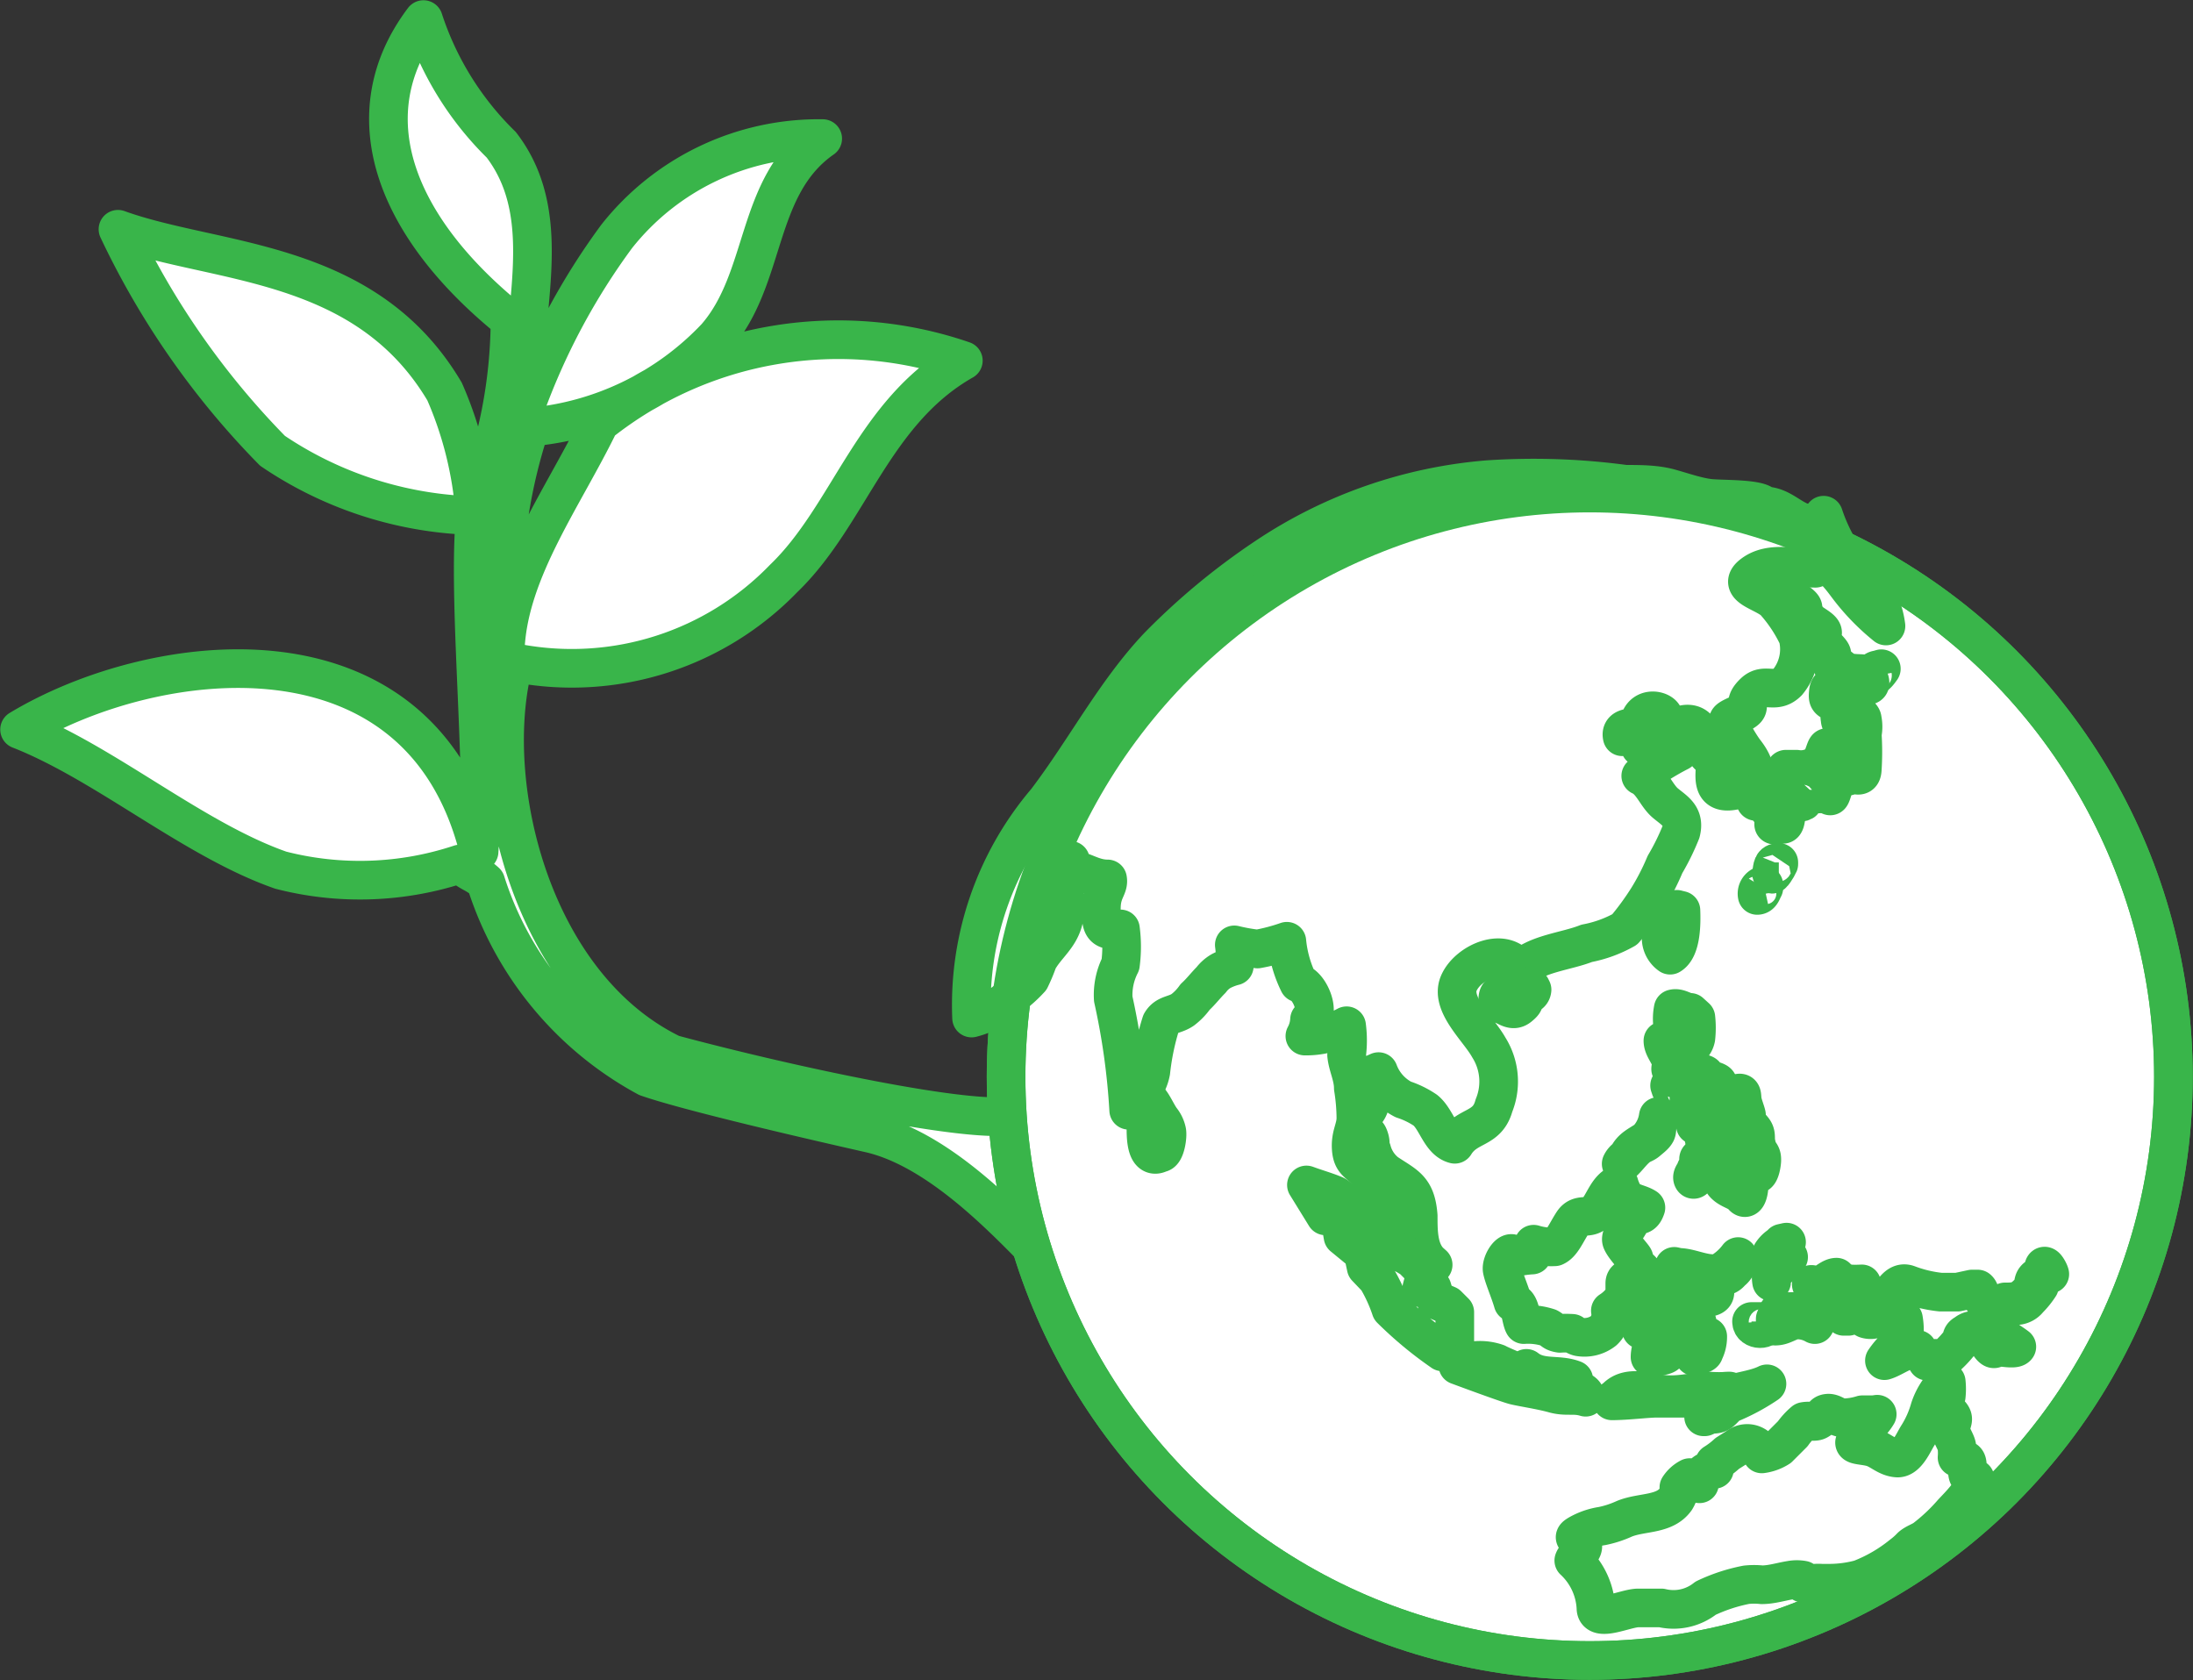
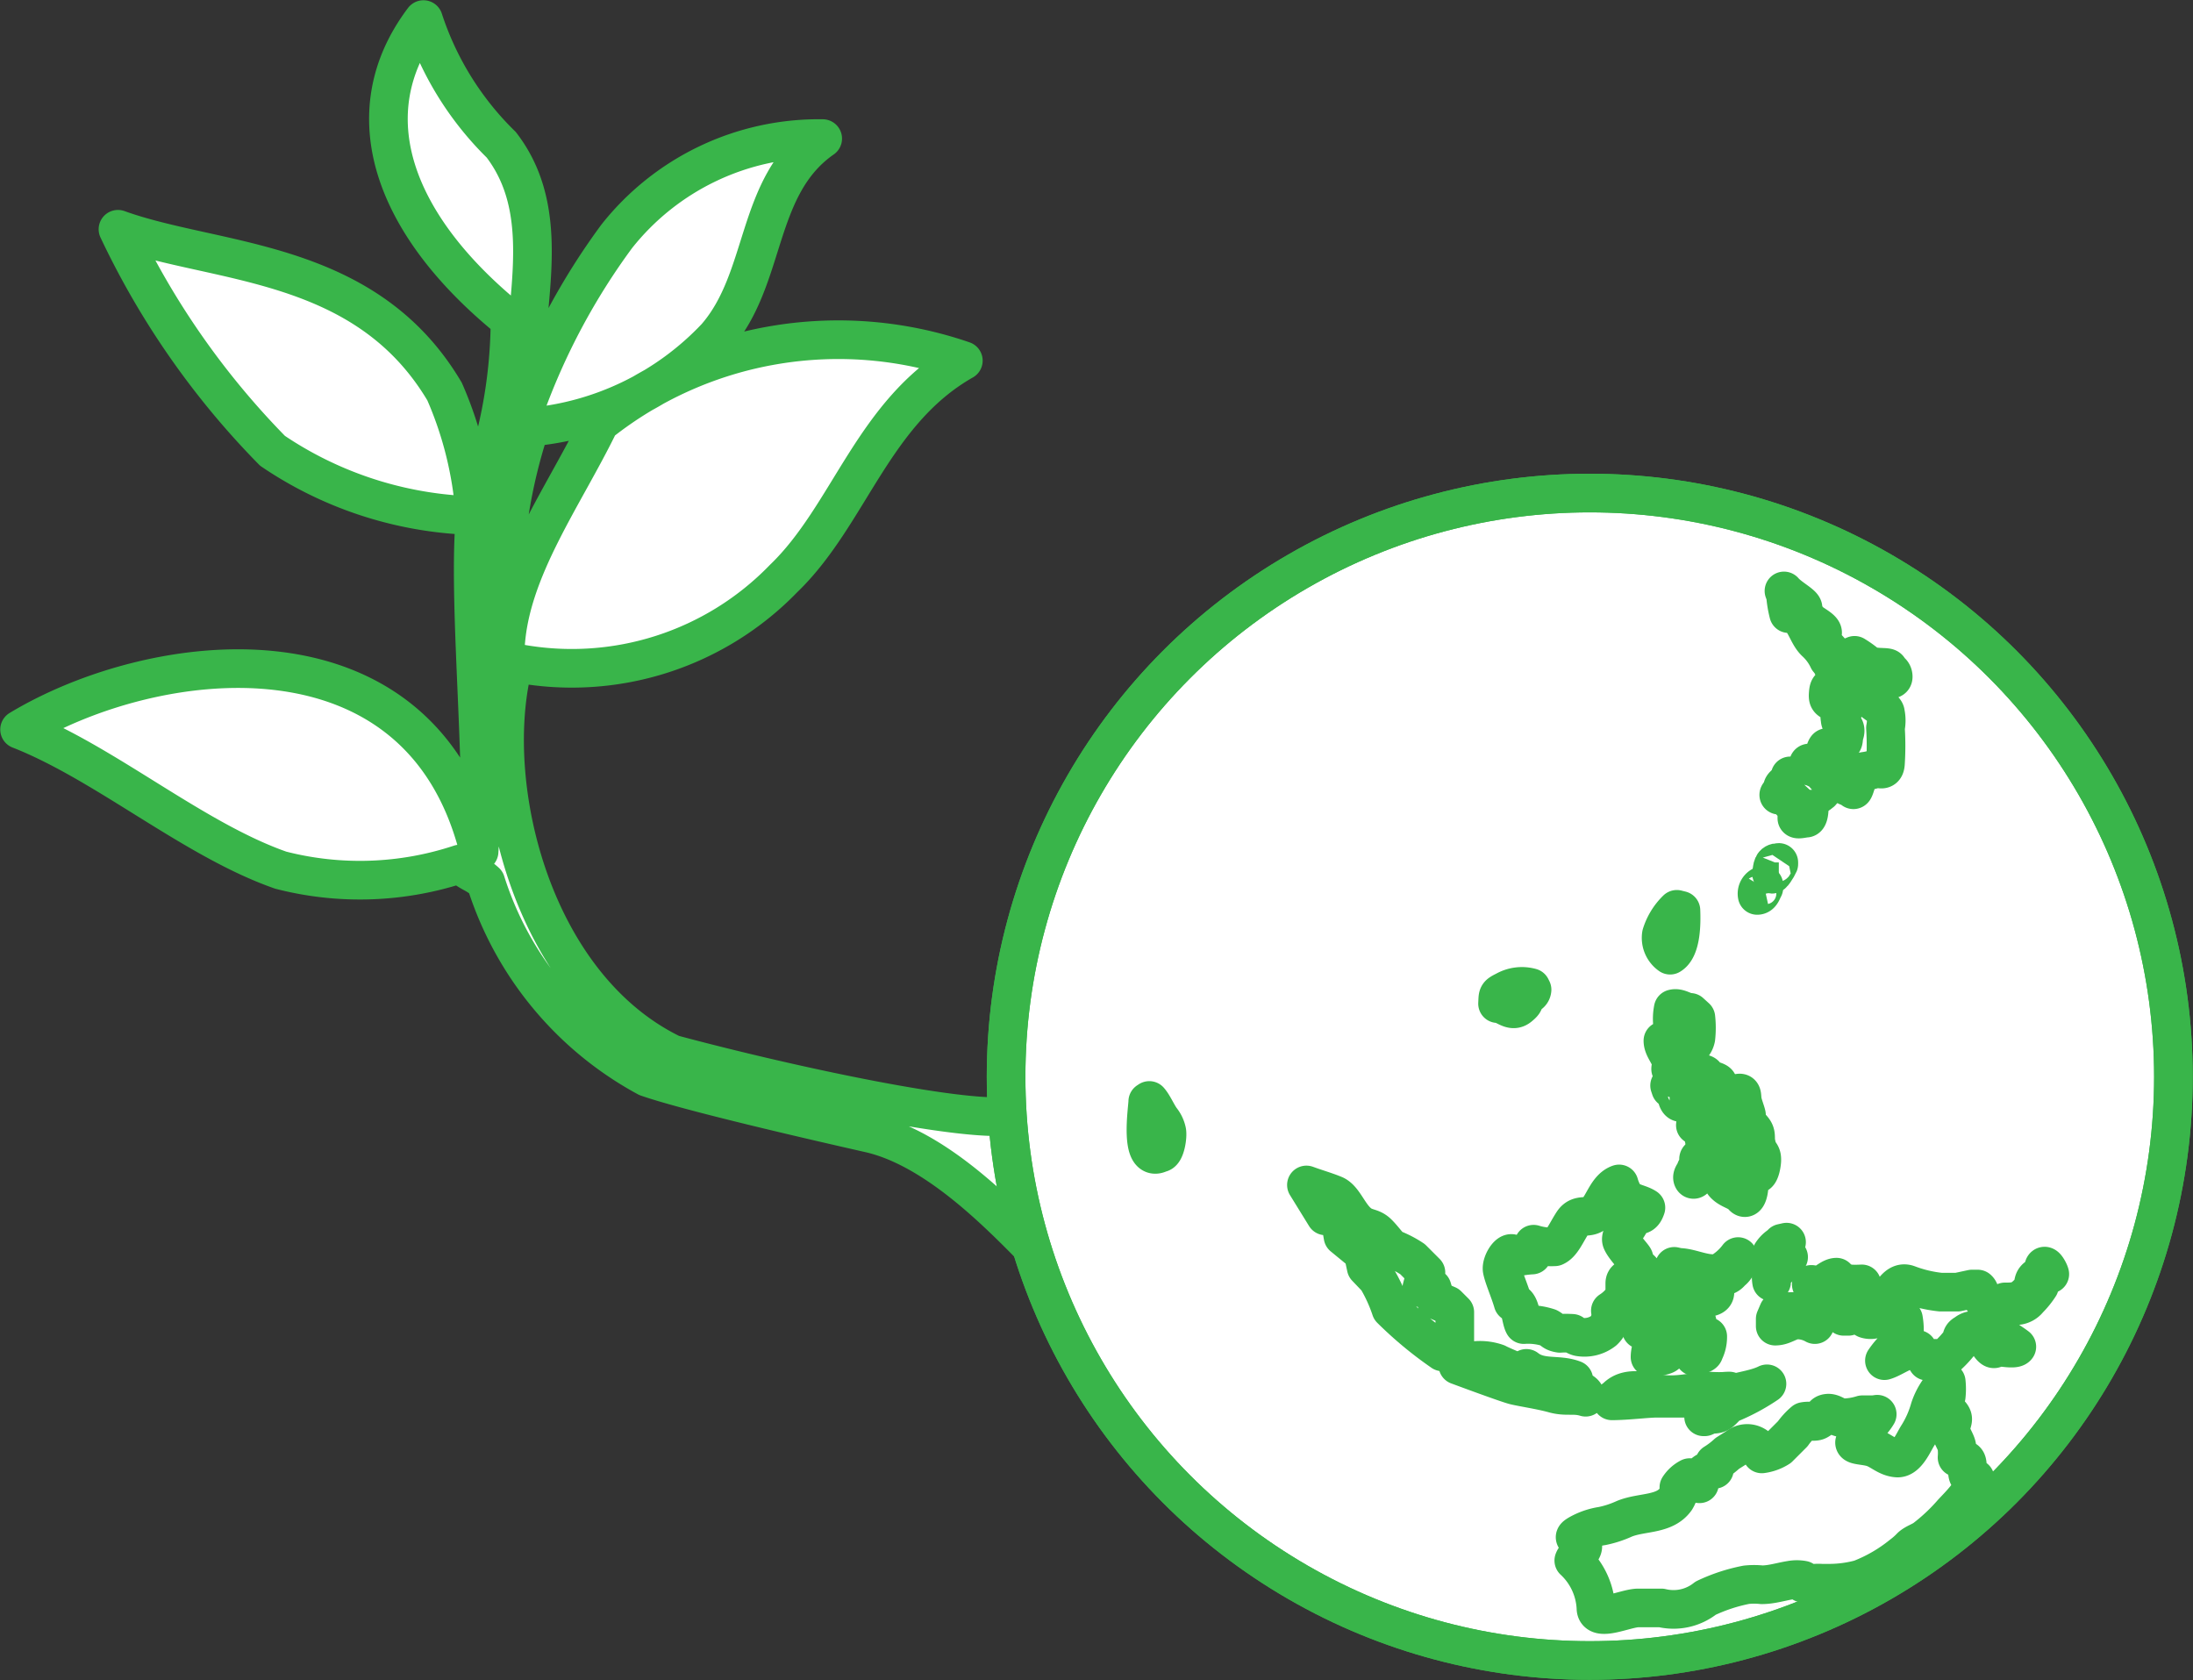
<svg xmlns="http://www.w3.org/2000/svg" viewBox="0 0 42.57 32.61">
  <rect x="0" y="0" width="42.57" height="32.61" fill="#333333" stroke="none" />
  <defs>
    <style>.cls-1,.cls-2{fill:#fff;}.cls-1,.cls-2,.cls-3{stroke:#39b54a;stroke-linecap:round;stroke-linejoin:round;stroke-width:0.75px;}.cls-1{fill-rule:evenodd;}.cls-3{fill:none;}</style>
  </defs>
  <title>vehicle24</title>
  <g id="Layer_2" data-name="Layer 2">
    <g id="レイヤー_1" data-name="レイヤー 1">
      <path class="cls-1" d="M19.72,21.64c-.77.21-4.4-.57-6.67-1.18C10.35,19.15,9.4,15.32,9.94,13c0-.1.11,0,.14-.12a5.72,5.72,0,0,0,5.13-1.65C16.49,10,16.94,8,18.7,7a7.45,7.45,0,0,0-7.06,1.21c-.7,1.44-1.75,2.85-1.83,4.35a10.49,10.49,0,0,1,.48-4.27A5.64,5.64,0,0,0,13.9,6.54c1-1.15.75-2.93,2.07-3.85a5,5,0,0,0-4,1.9A13.07,13.07,0,0,0,10.2,7.9c-.17-1.67.66-3.62-.47-5.09A6,6,0,0,1,8.22.38c-1.38,1.83-.58,4,1.68,5.83a9.6,9.6,0,0,1-.7,3.56A7.2,7.2,0,0,0,8.63,7.6C7.09,5,4.2,5.14,2.29,4.45a15.69,15.69,0,0,0,3,4.3A7.32,7.32,0,0,0,9,10c.11,0,.11.19.21.21-.11,1.65.2,4.67.09,6.32C8.17,11.92,3,12.58.38,14.16c1.66.65,3.38,2.14,5.07,2.73a6.17,6.17,0,0,0,3.48-.12c.21.19.29.16.5.35a6.55,6.55,0,0,0,3.13,3.79c.8.28,3.23.84,4.29,1.08,2.08.45,4,3.46,3.87,2.65A16,16,0,0,0,19.72,21.64Z" />
      <circle class="cls-2" cx="30.86" cy="20.9" r="11.33" />
-       <path class="cls-2" d="M35.4,10A3.42,3.42,0,0,0,36,11.09c.12.14.25.25.37.39a1.64,1.64,0,0,1,.24.67,4.34,4.34,0,0,1-.76-.79c-.12-.16-.38-.51-.61-.48,0,0,0,.1,0,.15-.4,0-.87-.14-1.21.11s.2.34.41.53a2.86,2.86,0,0,1,.46.69,1,1,0,0,1-.2.88c-.24.24-.44,0-.65.2s-.08.25-.15.33-.32.15-.35.21.24.51.33.62c.3.39.2.64-.16.73-.55.14-.42-.29-.42-.57-.34-.19-.16-.36-.32-.59s-.48-.07-.64.08a.26.26,0,0,1-.16-.19c.41-.19-.36-.51-.37.06-.16,0-.36,0-.32.18h.35c0,.06,0,.14,0,.2.18.05.24-.13.36-.12s.26.18.4.21a5.14,5.14,0,0,0-.75.47c.22.1.3.38.48.53s.38.25.3.56a4.58,4.58,0,0,1-.31.63,4.58,4.58,0,0,1-.34.66,5.45,5.45,0,0,1-.44.6,2.41,2.41,0,0,1-.74.27c-.4.16-1,.2-1.3.52-.27-.48-1-.16-1.18.25s.38.89.58,1.25A1.24,1.24,0,0,1,29,21.46c-.13.48-.52.36-.76.75-.28-.07-.35-.48-.57-.66a1.72,1.72,0,0,0-.43-.21,1,1,0,0,1-.48-.54l-.18.08c0,.21.07.4,0,.59s-.25.22-.2.44.13,0,.19.15,0,.17.06.27a.81.81,0,0,0,.28.43c.37.25.58.3.62.84,0,.34,0,.73.29.95a8.12,8.12,0,0,0-.81-.64c-.24-.18-.17-.18-.21-.51a1.17,1.17,0,0,0-.26-.64c-.16-.2-.29-.19-.31-.46s.09-.39.09-.6a3.79,3.79,0,0,0-.05-.58c0-.23-.11-.43-.13-.64a2.16,2.16,0,0,0,0-.57,1.65,1.65,0,0,1-.81.2.75.75,0,0,0,.09-.32c.23-.12,0-.66-.21-.71a2.34,2.34,0,0,1-.23-.81,3.68,3.68,0,0,1-.57.15,3.54,3.54,0,0,1-.45-.08,1.43,1.43,0,0,1,0,.41,1.17,1.17,0,0,0-.26.1.65.65,0,0,0-.19.17c-.11.11-.2.23-.31.33a1.14,1.14,0,0,1-.24.25c-.16.11-.32.08-.42.25a4.85,4.85,0,0,0-.2.95.88.88,0,0,1-.18.39c-.1.13-.26.23-.25.36a13.54,13.54,0,0,0-.3-2.16,1.3,1.3,0,0,1,.14-.67,2.62,2.62,0,0,0,0-.69c-.39.08-.38-.11-.37-.43s.15-.38.12-.54c-.29,0-.46-.16-.72-.19a1,1,0,0,1,0-.17c-.25.27-.05.79-.13,1.14s-.34.51-.5.8A3.34,3.34,0,0,1,20,19a2.5,2.5,0,0,1-.34.31,1.77,1.77,0,0,1-.8.45,6.1,6.1,0,0,1,1.45-4.21c.76-1,1.33-2.11,2.17-3a13.13,13.13,0,0,1,2.07-1.72,9.06,9.06,0,0,1,4.33-1.52,13.26,13.26,0,0,1,2.67.09c.29,0,.6,0,.88.08s.51.16.74.19,1,0,1.08.15c.31,0,.5.25.77.33.1,0,.22,0,.32,0Z" />
      <path class="cls-2" d="M22.28,21.38c0,.12-.17,1.21.24,1,.1,0,.15-.32.13-.42a.54.54,0,0,0-.11-.23c-.08-.11-.15-.28-.23-.37Z" />
      <path class="cls-2" d="M25.36,23c.19.07.37.12.54.19s.26.34.43.51.28.1.42.24.24.31.31.31a2,2,0,0,1,.36.19l.26.26L27.6,25l.2,0,.07.23.23.1.14.14,0,.77H28a7.32,7.32,0,0,1-1-.83,3,3,0,0,0-.27-.59l-.21-.22-.06-.28L26.07,24,26,23.6h-.27Z" />
      <path class="cls-2" d="M28.3,26.5s0,0,0,0,.94.35,1.1.39.51.09.76.16.39,0,.62.07c0-.2-.51-.18-.6-.27.11-.07.27,0,.37-.07-.31-.12-.64,0-.92-.22,0,0,0,.08,0,.12s-.54-.2-.57-.22A1,1,0,0,0,28.3,26.5Z" />
      <path class="cls-2" d="M29.74,24.2a.86.86,0,0,1,0,.16,1.86,1.86,0,0,0-.34.05c-.05-.23-.27.09-.24.24s.15.42.21.63c.15,0,.15.33.21.43a1.27,1.27,0,0,1,.48.06c.09.05.09.09.22.11a1.92,1.92,0,0,1,.24,0s.07.06.14.07a.61.61,0,0,0,.47-.12.43.43,0,0,0,.13-.39.86.86,0,0,0,.28-.29c0-.08,0-.16,0-.24s.06-.11.18-.12.23,0,.17-.1-.14-.09-.17-.16,0-.07,0-.1-.19-.22-.24-.34.18-.3.21-.5c.15,0,.21,0,.26-.15-.12-.08-.3-.09-.4-.2a.89.89,0,0,1-.12-.26c-.23.08-.3.4-.45.55s-.32,0-.45.2-.21.41-.35.47a1.15,1.15,0,0,1-.41-.05Z" />
      <path class="cls-2" d="M29.72,19.17a.66.66,0,0,0-.5.06c-.16.08-.14.08-.15.25.15,0,.27.18.42.06s.06-.11.1-.17.14-.06.15-.16Z" />
      <path class="cls-2" d="M32.55,17.65a1.16,1.16,0,0,0-.3.49.41.41,0,0,0,.17.4c.22-.13.22-.63.21-.87,0,0,0,0,0,0Z" />
      <path class="cls-2" d="M32.81,19.65c-.12,0-.22-.1-.33-.07a1,1,0,0,0,0,.39c0,.11,0,.23-.06.34a.19.19,0,0,0-.14-.11c0,.13.11.24.15.37s0,.12,0,.18h.07a.19.19,0,0,1,0,.18c.14,0,.27.21.32,0s-.09-.27-.09-.43.15-.16.19-.35a1.8,1.8,0,0,0,0-.4Z" />
      <path class="cls-2" d="M32.41,21.07c.08,0,.3,0,.33.12a.26.26,0,0,1-.06.19c-.07.05-.11,0-.13-.09s0-.12-.12-.16Z" />
      <path class="cls-2" d="M33,20.82a.46.46,0,0,0-.07.33s.08-.07.1-.11l0,0a.49.49,0,0,1,.16.16c0,.07.05.06.15.08s.13,0,.12,0-.16-.11-.17-.17,0,0,.05-.06-.14-.08-.2-.12,0-.07-.09-.09Z" />
      <path class="cls-2" d="M32.93,21.52a.4.4,0,0,0,.23.1c.11,0,0,.07,0,.14s0,.07-.08.08a1,1,0,0,1-.17,0,1.58,1.58,0,0,0,0-.32Z" />
      <path class="cls-2" d="M33.41,21.76a.35.35,0,0,0-.21.1s0,.08-.06.12l-.06.06s0,0,0,.06.07.11.08.14,0,0,0,.06.13,0,.18,0,0-.13,0-.16.07,0,.11,0,0,0,.08-.06,0-.07-.09-.2,0-.12,0-.16Z" />
      <path class="cls-2" d="M33.71,21.32c-.05,0-.21,0-.22.05s.15.1.16.19c-.16,0-.1.27-.1.35s.11,0,.15,0,0,0,0,.06.05,0,.07,0,0,0,.07,0,0,.08,0,.14,0,.11-.07.13-.07,0-.12,0-.13.18-.23.21l0-.09a.55.55,0,0,0-.17,0s-.06.09-.09.12-.13,0-.17,0,0,.07,0,.1a.75.75,0,0,1-.07.12c0,.05-.09.12-.06.18s.1-.11.14-.18.07-.06.15,0,0,0,.06,0,.07,0,.11-.06.11,0,.15,0-.11.22,0,.34.27.13.36.24.13-.16.12-.21-.13-.1-.07-.22.15,0,.22,0,.1-.22.1-.27,0-.1-.06-.16a.86.86,0,0,1-.06-.23c0-.11,0-.15-.07-.23a.49.49,0,0,1-.14-.11l-.12-.14c-.07-.11.09-.05.14,0s-.06-.2-.07-.3,0-.15-.08-.13Z" />
      <path class="cls-2" d="M32.59,24.6c.24,0,.55.18.8.1a1.15,1.15,0,0,0,.35-.31.32.32,0,0,1-.13.29c-.08.1-.14.09-.26.1a2,2,0,0,1-.43,0c-.13,0-.34-.07-.46,0s-.11.38.07.42.21-.09.32-.12a1.62,1.62,0,0,1,.44,0c0,.09-.1.1-.18.11a.22.22,0,0,0-.18.08c-.1.08-.25,0-.35.12.1.07.27.11.34.22s0,.21,0,.27.17.05.23.06a.63.63,0,0,1-.07.3c0,.05-.14.06-.19.09a.6.6,0,0,1,0-.23c-.07,0-.14,0-.2,0l0-.22a1.16,1.16,0,0,0-.18,0c0-.07.08-.22,0-.26a.16.16,0,0,0-.21.08c0,.1,0,0,.07.09s0,0,0,.09a.73.73,0,0,1,0,.36c0,.09-.23.09-.34.1,0-.18.11-.36.08-.53l-.25,0a.29.29,0,0,1,.05-.2c.06-.07.09-.05.12-.15s0-.23.06-.29.07,0,.1-.08,0-.26.11-.32.2-.05.2-.19Z" />
      <path class="cls-2" d="M34.68,24.11a.53.53,0,0,0-.29.22c0,.09,0,.1,0,.19a.38.38,0,0,1,0,.16.59.59,0,0,0,0,.2c0-.1,0-.19.11-.25a1.19,1.19,0,0,0,.22-.23c-.06,0-.13,0-.19,0s0-.08.06-.14,0-.1,0-.13Z" />
-       <path class="cls-2" d="M34,25.65c0,.18.33.19.32,0H34Z" />
      <path class="cls-2" d="M34.46,25.6s0,.1,0,.14c.17,0,.27-.12.44-.12a.7.7,0,0,1,.33.09c.06-.1-.21-.24-.29-.25a1.57,1.57,0,0,0-.23,0,.65.65,0,0,0-.19,0Z" />
      <path class="cls-2" d="M35.65,24.79c-.1,0-.2.11-.29.14s-.17,0-.2,0l.18.1s.1,0,.13,0,0,.11.1.14a.92.92,0,0,0,.33,0v.07l-.4,0c0,.15.07.1.2.13s.09.07.09.18h.09c0-.06,0-.09.11-.09s.16.11.23.14a.28.28,0,0,0,.18,0,.68.68,0,0,1,.21,0l.12,0c.06,0,.18,0,.22,0a1.24,1.24,0,0,1,0,.43,1,1,0,0,1-.15.12,1.6,1.6,0,0,0-.22.26c.17-.05.38-.22.56-.22s0,0,.11.07.12.1.16.16c.09-.11.29,0,.39-.1a2.06,2.06,0,0,0,.28-.31c0-.05,0-.09.08-.13a.24.24,0,0,1,.38.09s.16.32.2.17c.09,0,.37.06.41,0-.21-.16-.53-.3-.53-.59.07,0,.14,0,.17-.06a.14.14,0,0,0-.05-.16c-.11-.07-.13,0-.22-.08s-.07-.18-.13-.23l-.11,0L38,25.08l-.33,0a2.52,2.52,0,0,1-.63-.15c-.22-.08-.32.2-.45.34s-.13.21-.19.23-.24-.18-.26-.27,0-.23,0-.31v0a2.17,2.17,0,0,1-.25,0c-.06,0-.09-.06-.15,0Z" />
      <path class="cls-2" d="M38.92,25.27c.13,0,.23,0,.34-.07a.87.87,0,0,0,.21-.22c0-.07,0-.15.09-.2s.11,0,.11-.15.11.05.12.1a.35.35,0,0,0-.2.23,1.6,1.6,0,0,1-.21.26.32.32,0,0,1-.21.12.4.4,0,0,0-.21.09l0,0Z" />
      <path class="cls-2" d="M36.37,27.46l-.22,0a1.31,1.31,0,0,1-.38.06c-.1,0-.19-.1-.29-.09s-.08.07-.14.11-.07.05-.16.05a.43.43,0,0,0-.16,0,1.28,1.28,0,0,0-.22.24l-.27.27a.81.81,0,0,1-.33.12.3.3,0,0,0-.48-.13l-.19.12a1.64,1.64,0,0,1-.25.19v.12c-.14,0-.31.11-.29.28-.05,0-.13-.12-.19-.12a.55.55,0,0,0-.21.19c0,.08,0,.13-.06.23-.22.31-.66.24-1,.38a2,2,0,0,1-.43.14,1.33,1.33,0,0,0-.46.16c-.15.09,0,.06.07.18s-.12.22-.16.33a1.35,1.35,0,0,1,.43.92c0,.29.58,0,.82,0,0,0,.4,0,.45,0a1,1,0,0,0,.86-.19,3.32,3.32,0,0,1,.79-.26,1.45,1.45,0,0,1,.3,0c.19,0,.37-.06.56-.09a.65.65,0,0,1,.24,0l0,.06.23,0a.93.93,0,0,1,.13,0l.16,0a2.33,2.33,0,0,0,.59-.08,3,3,0,0,0,.81-.47,1.37,1.37,0,0,0,.18-.16c.08-.07.19-.1.27-.16a3.6,3.6,0,0,0,.53-.5c.14-.15.44-.44.44-.66-.16,0-.15-.08-.15-.24s-.06-.12-.2-.17a1,1,0,0,0,0-.17c0-.13-.12-.24-.12-.38s.08-.18,0-.28-.06,0-.09-.1a.57.57,0,0,1,0-.26,1.27,1.27,0,0,0,0-.28,1.33,1.33,0,0,0-.32.52,2,2,0,0,1-.23.52c-.08.12-.21.45-.4.44s-.32-.15-.47-.2S36,28.06,36,28a.8.8,0,0,1,.13-.21,1.31,1.31,0,0,1,.12-.11,1,1,0,0,0,.19-.23Z" />
      <path class="cls-2" d="M34.66,11.55a2.08,2.08,0,0,0,.06.36c.32,0,.33.38.53.56a1.07,1.07,0,0,1,.24.33.38.38,0,0,0,0-.1h.07c0-.1-.52-.44-.18-.42,0-.08-.21-.17-.27-.24S35,11.87,35,11.8s-.26-.2-.37-.33Z" />
      <path class="cls-2" d="M36.45,13a.11.11,0,0,0-.1.13c.07,0,.14-.11.17-.15Z" />
      <path class="cls-2" d="M34.53,16.74c-.13,0-.12.09-.14.2s.12-.12.14-.17Z" />
      <path class="cls-2" d="M34.24,17.18a.17.17,0,0,0-.13.2c.08,0,.1-.1.13-.15Z" />
      <path class="cls-2" d="M31.37,27.13c.26-.27.7-.07,1-.06s.53-.06.8-.07a2.67,2.67,0,0,0,.4,0c-.3,0-.58.14-.88.14s-.36,0-.54,0-.57.05-.86.05Z" />
      <path class="cls-2" d="M33.07,27.5c.12,0,.41-.31.49-.4s.48-.11.74-.24a4,4,0,0,1-.73.39c-.08.05-.13.14-.21.18s-.19,0-.27.07Z" />
-       <path class="cls-2" d="M32.19,21.67a.8.8,0,0,1-.22.45c-.16.11-.3.16-.38.34a.3.3,0,0,0-.12.13c.11-.09.19-.21.29-.3s.15-.08.22-.14.14-.11.17-.17,0-.21.06-.28Z" />
-       <path class="cls-2" d="M35.62,12.88c-.1,0,0,.13,0,.16a.48.48,0,0,1,0,.29c-.09,0-.12,0-.13.12s0,.14.13.19.17.07.17.12-.06,0-.07.06a.34.34,0,0,0,0,.14c0,.11.13.14.09.27s0,.14-.07.21a.3.3,0,0,1-.14.19c-.1,0-.09,0-.12-.1s-.08.21-.16.28a.57.57,0,0,1-.45.12c-.07,0-.16,0-.2,0s0,.13,0,.17a1.3,1.3,0,0,1-.17.08.34.34,0,0,1-.2,0c0,.08-.06.12-.12.18s0,.08-.08.16.09,0,.15,0a.51.51,0,0,0,.07.17.29.29,0,0,1,.11.16s0,.11,0,.15.14,0,.18,0,.06-.1.06-.19,0-.14,0-.21a.29.29,0,0,0-.13-.2s-.13,0-.11-.11a.5.5,0,0,0,.21,0c.07,0,.09-.07.18-.08s.33-.11.49-.09c0,.11.08.15.08.23s.12,0,.13.08.06-.11.08-.17,0-.15.15-.17.18-.05.24-.05.15.05.16-.1a5.3,5.3,0,0,0,0-.69.71.71,0,0,0,0-.29c0-.07-.17-.17-.23-.22l-.14-.13s-.13,0-.18-.06.12-.13.2-.11.14.1.24,0,.07-.07.13-.11.14,0,.13-.09-.08-.09-.09-.14-.27,0-.41-.08a2,2,0,0,0-.25-.18Z" />
+       <path class="cls-2" d="M35.62,12.88c-.1,0,0,.13,0,.16a.48.48,0,0,1,0,.29c-.09,0-.12,0-.13.12s0,.14.13.19.17.07.17.12-.06,0-.07.06a.34.34,0,0,0,0,.14c0,.11.13.14.09.27s0,.14-.07.21a.3.3,0,0,1-.14.19c-.1,0-.09,0-.12-.1s-.08.21-.16.28c-.07,0-.16,0-.2,0s0,.13,0,.17a1.3,1.3,0,0,1-.17.08.34.34,0,0,1-.2,0c0,.08-.06.12-.12.18s0,.08-.08.16.09,0,.15,0a.51.51,0,0,0,.07.17.29.29,0,0,1,.11.16s0,.11,0,.15.14,0,.18,0,.06-.1.06-.19,0-.14,0-.21a.29.29,0,0,0-.13-.2s-.13,0-.11-.11a.5.5,0,0,0,.21,0c.07,0,.09-.07.18-.08s.33-.11.49-.09c0,.11.08.15.08.23s.12,0,.13.08.06-.11.08-.17,0-.15.15-.17.18-.05.24-.05.15.05.16-.1a5.3,5.3,0,0,0,0-.69.71.71,0,0,0,0-.29c0-.07-.17-.17-.23-.22l-.14-.13s-.13,0-.18-.06.12-.13.2-.11.14.1.24,0,.07-.07.13-.11.14,0,.13-.09-.08-.09-.09-.14-.27,0-.41-.08a2,2,0,0,0-.25-.18Z" />
      <path class="cls-2" d="M34.87,15.33s0,.08,0,.14,0,.13.1.1,0-.06.08-.1.09,0,.11-.06.07-.1.15,0c.13-.09.1-.14,0-.21s-.07,0-.14,0-.08.09-.18,0Z" />
      <circle class="cls-3" cx="30.86" cy="20.9" r="11.33" />
    </g>
  </g>
</svg>